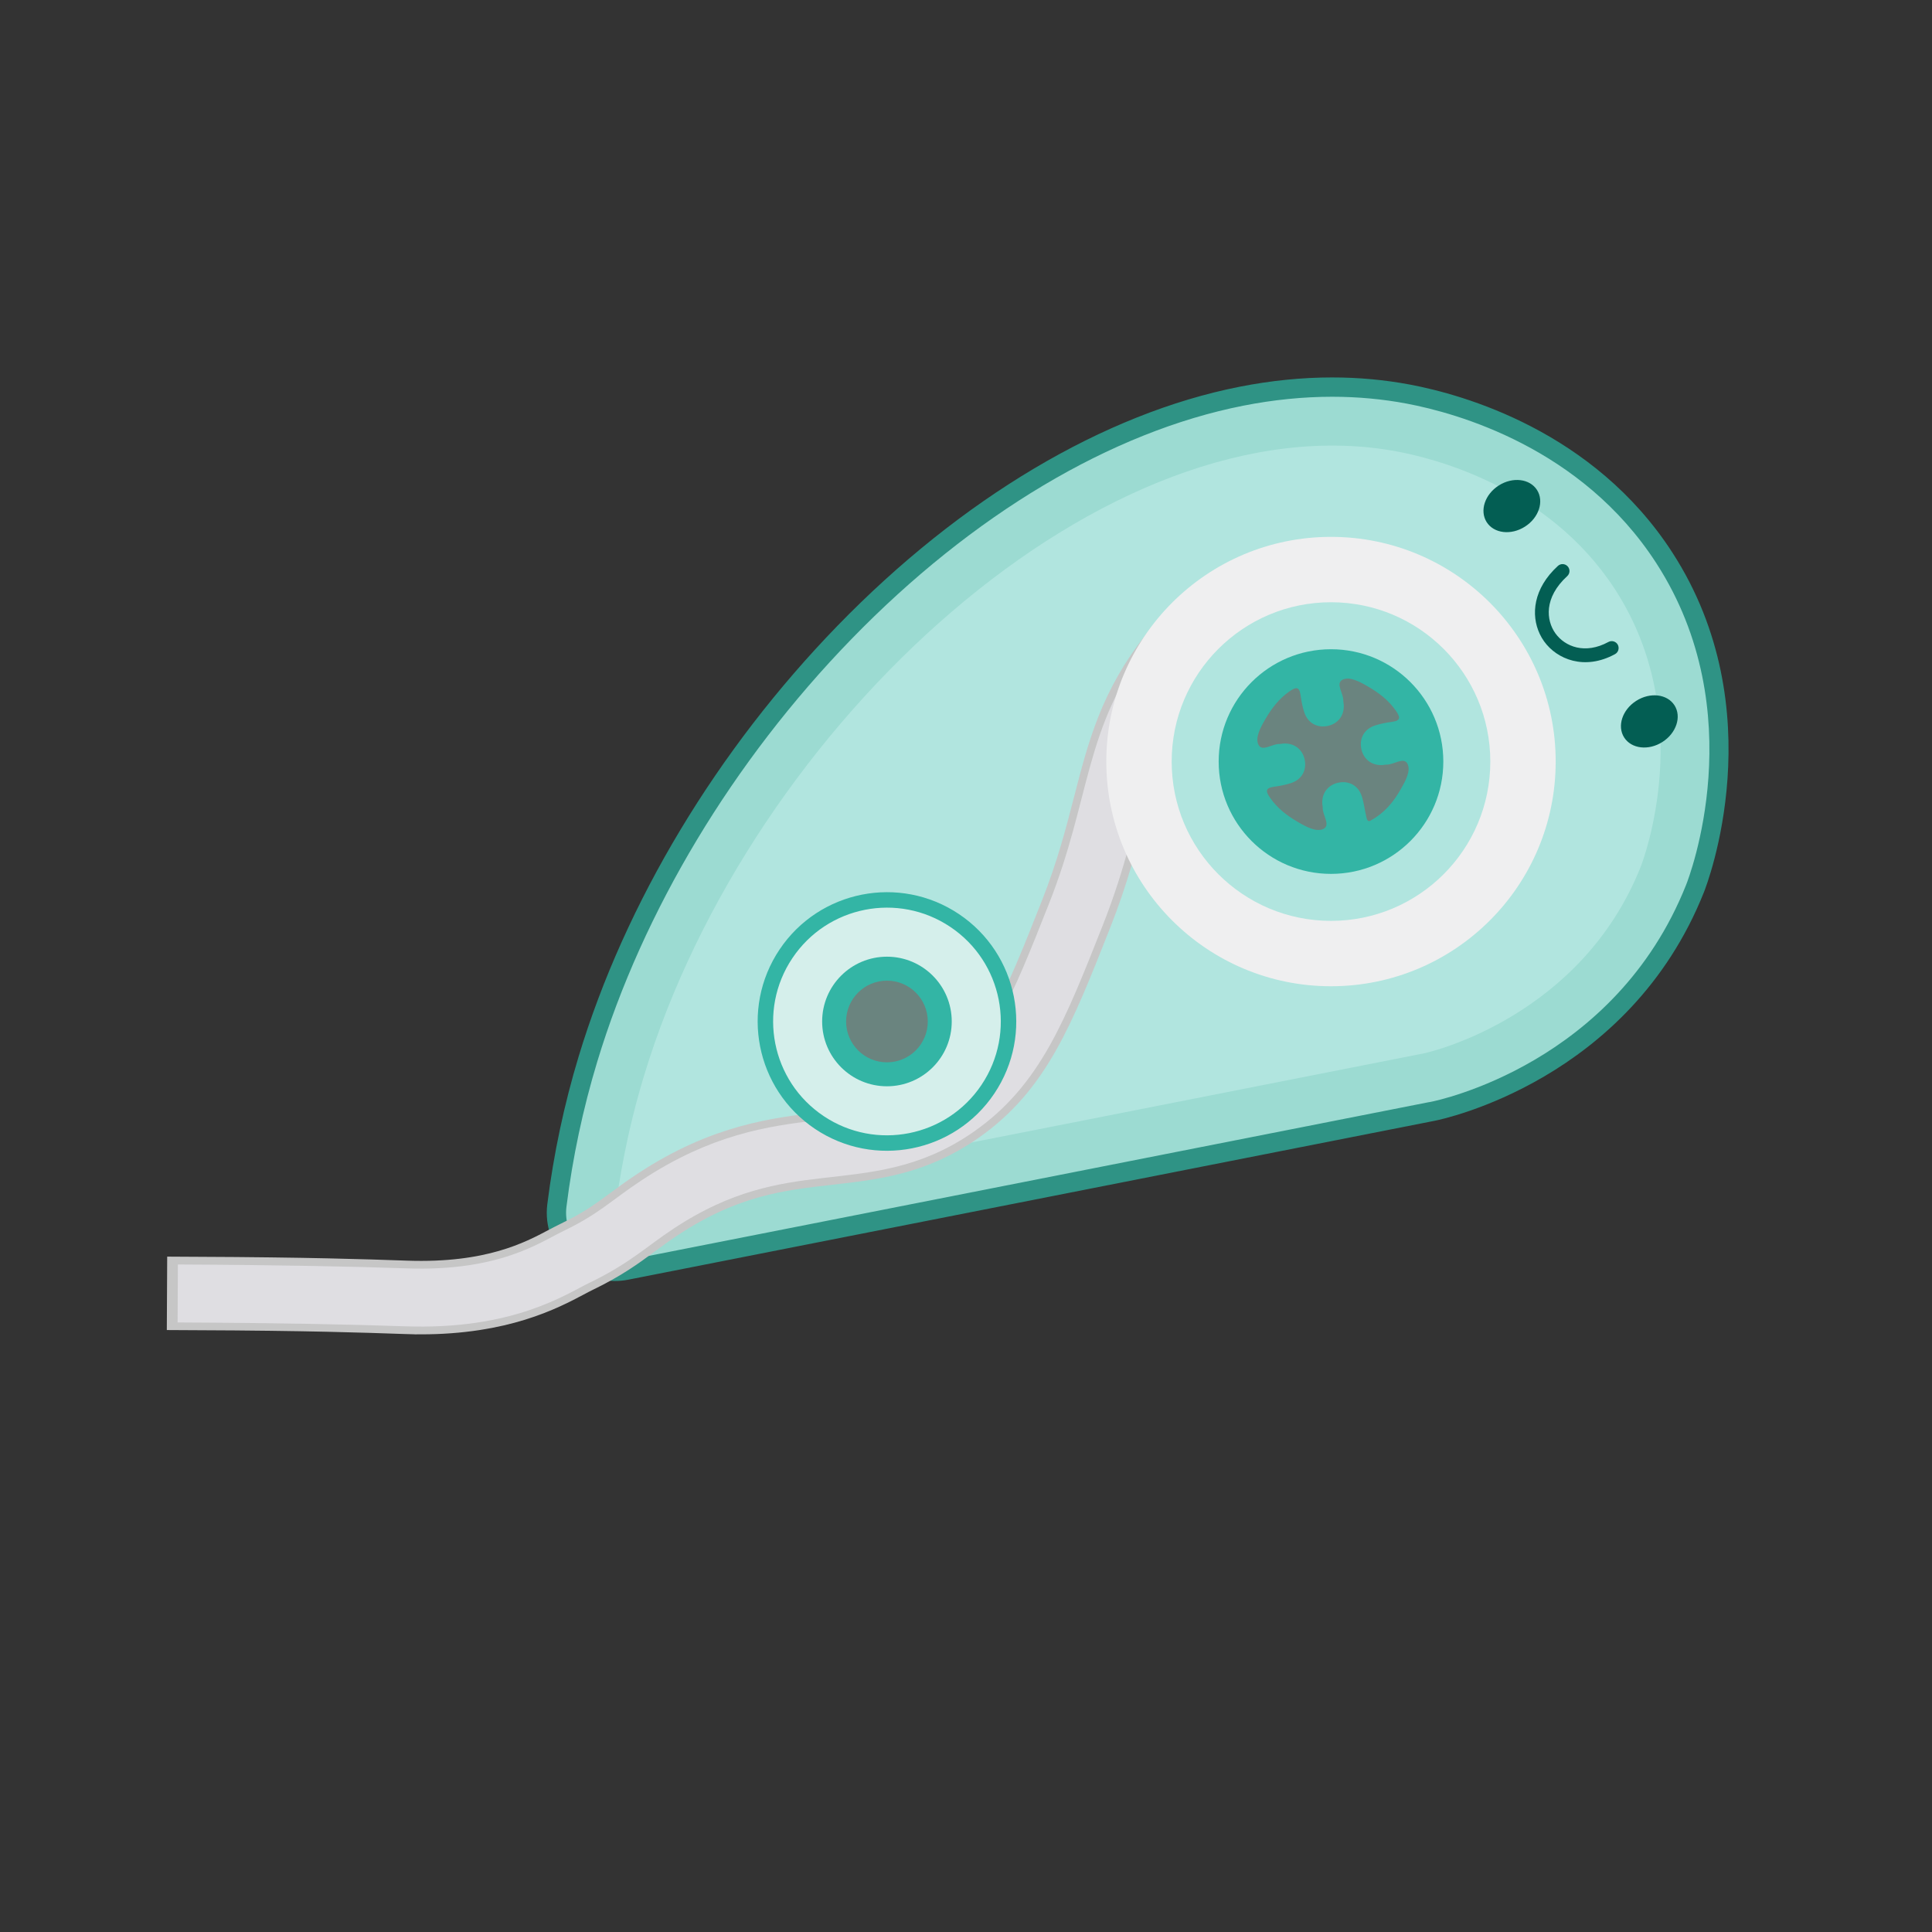
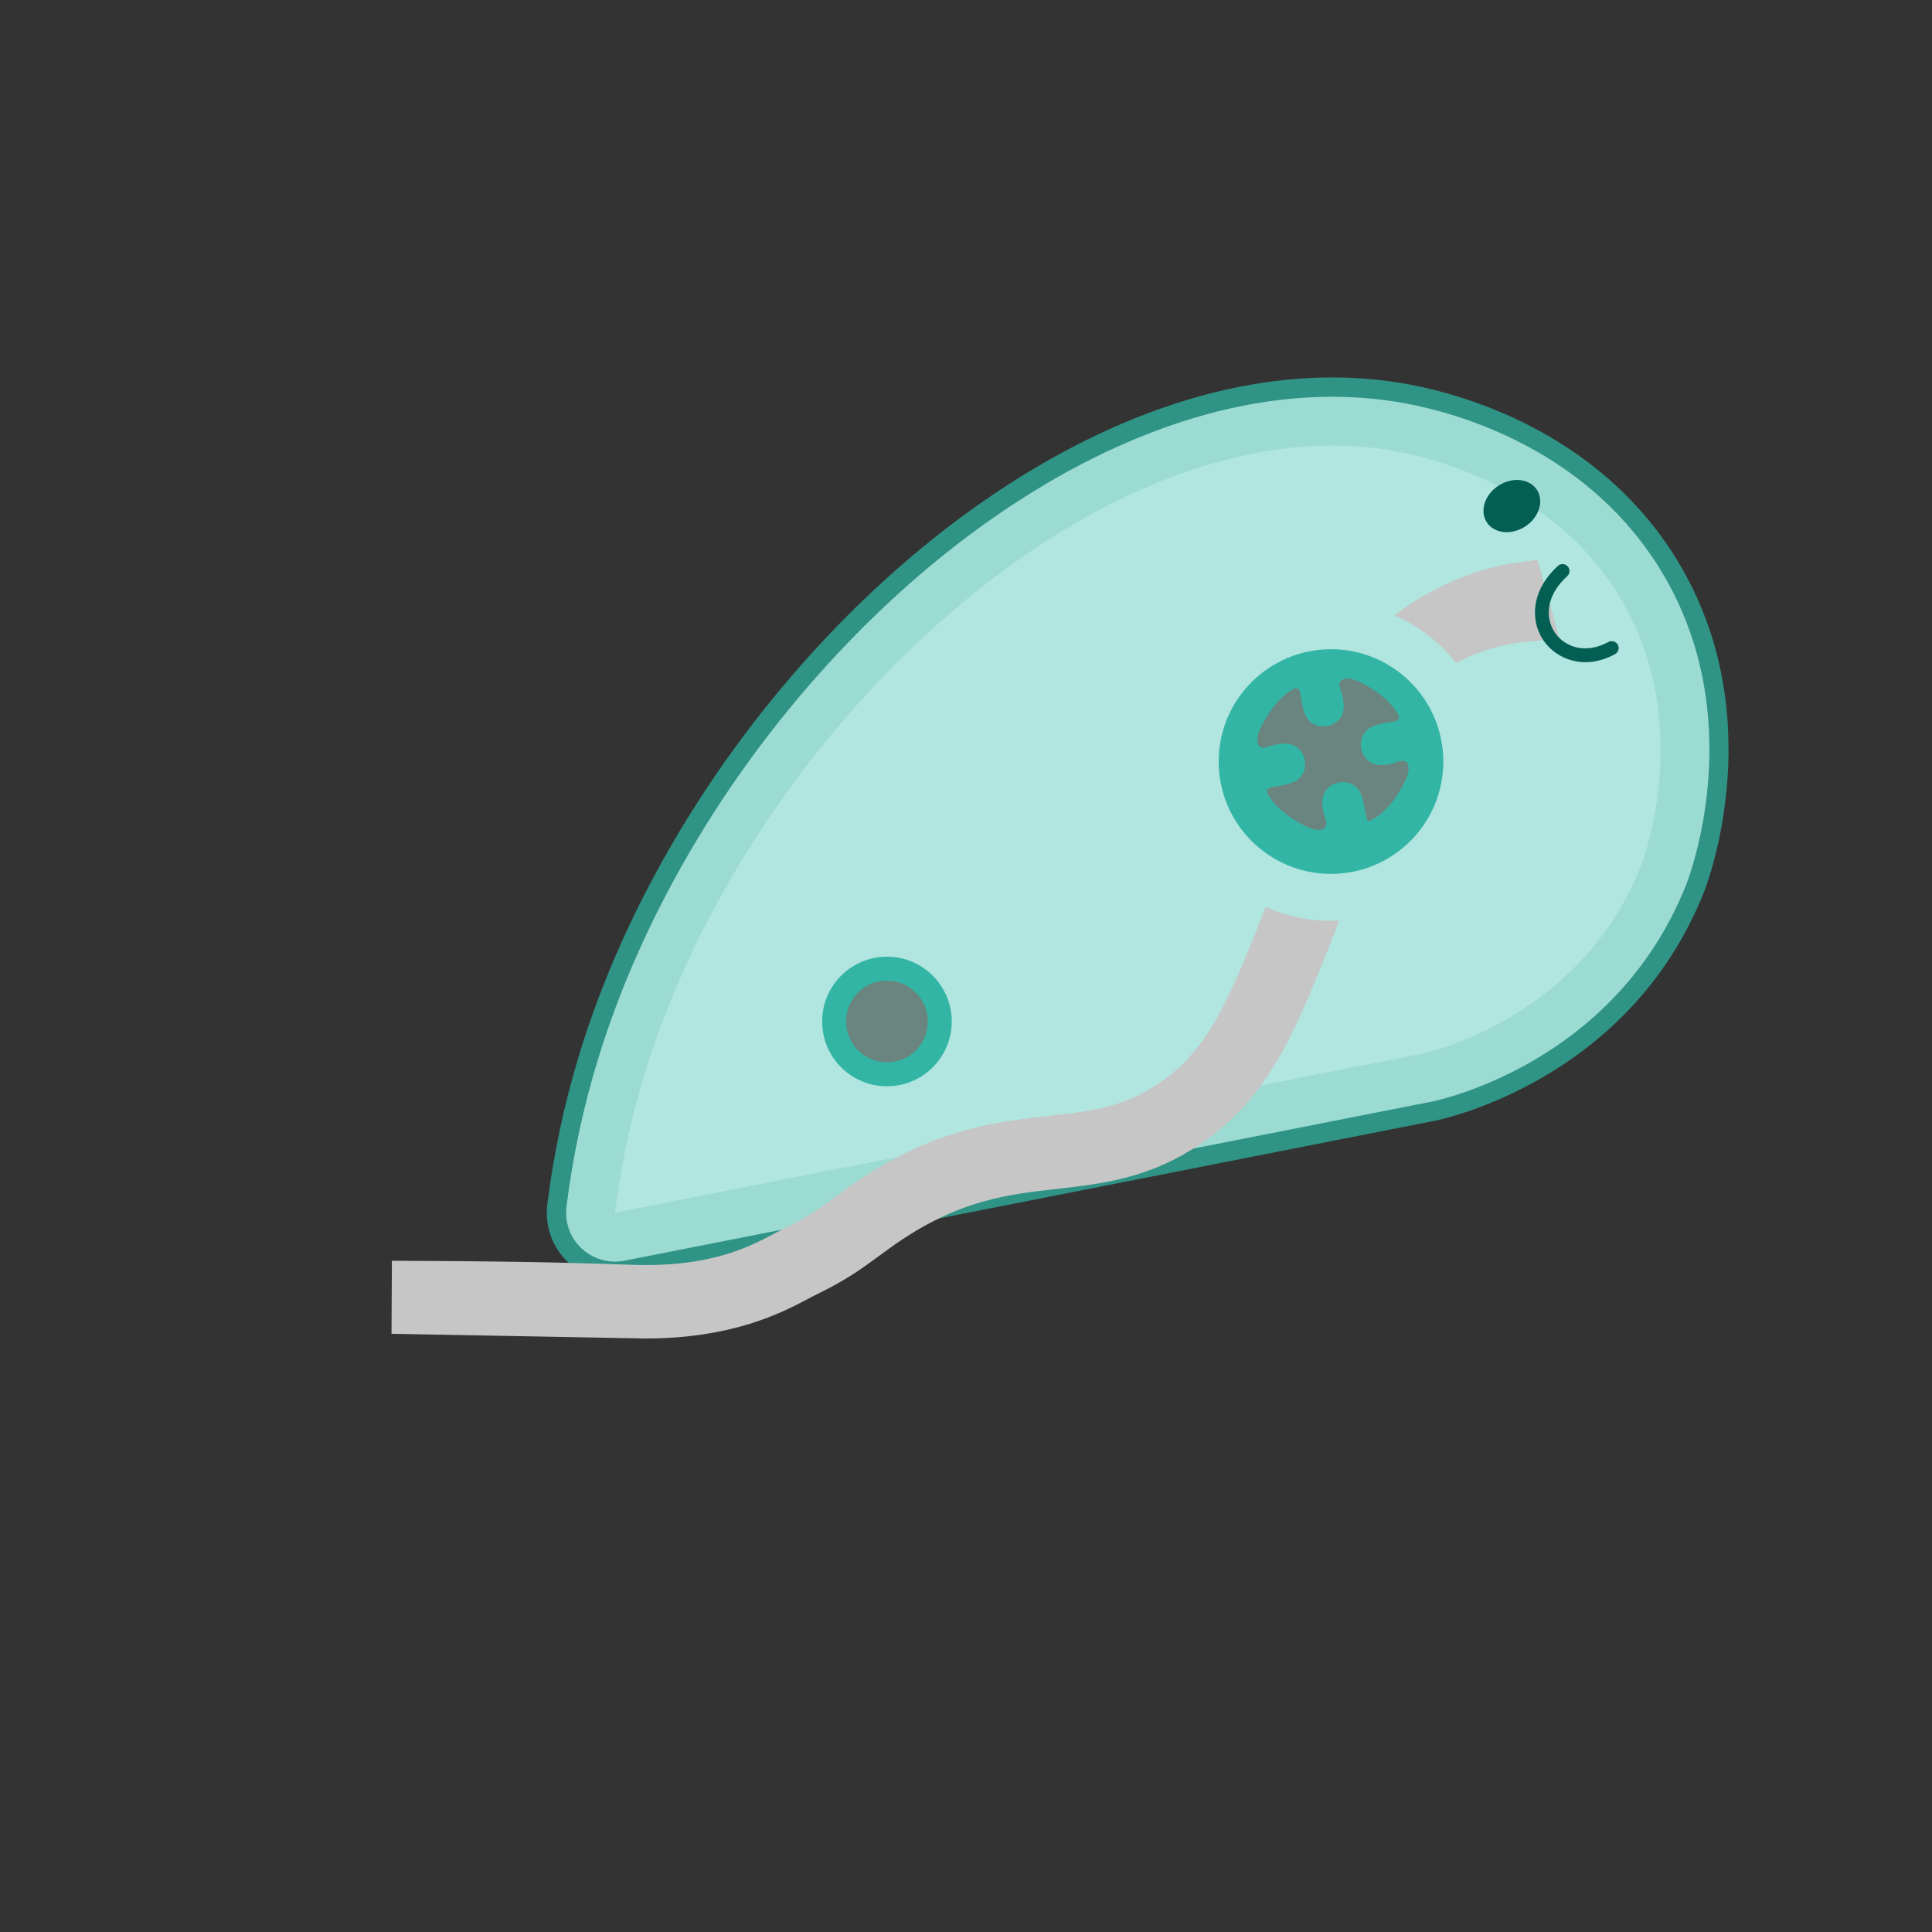
<svg xmlns="http://www.w3.org/2000/svg" id="correction" viewBox="0 0 500 500">
  <rect x="0" y="0" width="500" height="500" fill="#333333" stroke="none" />
  <defs>
    <style>
      .cls-1 {
        fill: #d5efeb;
        stroke: #33b5a5;
        stroke-width: 4px;
      }

      .cls-1, .cls-2, .cls-3 {
        stroke-miterlimit: 10;
      }

      .cls-4 {
        fill: #035e53;
      }

      .cls-4, .cls-5, .cls-6, .cls-7, .cls-8, .cls-9, .cls-10 {
        stroke-width: 0px;
      }

      .cls-5 {
        fill: #b1e5df;
      }

      .cls-6 {
        fill: #2f9385;
      }

      .cls-7 {
        fill: #6a847f;
      }

      .cls-2 {
        stroke: #dfdee2;
      }

      .cls-2, .cls-3 {
        fill: none;
        stroke-width: 15px;
      }

      .cls-8 {
        fill: #efeff0;
      }

      .cls-9 {
        fill: #33b5a5;
      }

      .cls-3 {
        stroke: #c6c6c6;
      }

      .cls-10 {
        fill: #9cdbd2;
      }
    </style>
  </defs>
  <g>
    <path class="cls-10" d="m159.15,329.02c-3.85,0-7.52-1.45-10.33-4.07-3.55-3.31-5.3-8.15-4.7-12.96,1.61-12.84,4.32-25.59,8.04-37.91,11.92-39.39,35.49-78.59,66.37-110.39,31.65-32.59,68.13-54.3,102.7-61.14,7.96-1.57,15.88-2.37,23.55-2.37,6.71,0,13.34.61,19.71,1.81,13.3,2.51,46.38,11.66,66.24,42.38,25.67,39.73,8.69,83.69,7.95,85.54-18.88,47.52-65.93,57.31-67.93,57.7-.25.05-.48.09-.68.13l-208.01,40.99c-.96.19-1.95.29-2.93.29Z" />
    <path class="cls-6" d="m344.79,102.68c6.55,0,13.03.6,19.25,1.77,12.98,2.45,45.27,11.37,64.6,41.28,24.98,38.65,8.45,81.46,7.73,83.26-18.38,46.26-64.15,55.79-66.09,56.17-.23.05-.43.08-.62.11h-.06s-.06.02-.06.02l-207.95,40.98c-.8.16-1.63.24-2.44.24-3.21,0-6.28-1.21-8.63-3.4-2.96-2.76-4.43-6.81-3.92-10.82,1.59-12.7,4.27-25.32,7.96-37.5,11.81-39.01,35.16-77.86,65.77-109.37,31.3-32.23,67.31-53.69,101.39-60.42,7.8-1.54,15.56-2.32,23.07-2.32h0m0-5c-7.85,0-15.89.81-24.04,2.42-35.07,6.93-72.01,28.9-104.01,61.85-31.15,32.08-54.94,71.64-66.97,111.41-3.77,12.45-6.5,25.34-8.13,38.32-.7,5.62,1.33,11.24,5.47,15.1,3.3,3.08,7.61,4.74,12.04,4.74,1.13,0,2.28-.11,3.41-.33l207.95-40.98c.22-.04.46-.08.73-.14,2.05-.4,50.39-10.47,69.76-59.23.75-1.9,18.19-47.02-8.18-87.82-20.38-31.53-54.25-40.91-67.87-43.48-6.56-1.24-13.3-1.86-20.18-1.86h0Z" />
  </g>
  <path class="cls-5" d="m367.37,272.84c3.51-.52,41.96-10.07,57.24-48.52.68-1.71,14.7-38.78-6.6-71.73-17.54-27.13-47.97-34.14-56.32-35.72-74.97-14.14-167.52,70.64-195.03,161.58-4.34,14.34-6.42,26.72-7.51,35.41,69.41-13.68,138.82-27.35,208.22-41.03Z" />
-   <path class="cls-3" d="m108.86,337.82c-1.27,0-2.58-.02-3.92-.07-10.87-.38-25.2-.87-54.23-1l.02-4c29.08.14,43.46.62,54.35,1,22.3.78,33.75-5.28,40.6-8.91.97-.51,1.84-.97,2.61-1.34,6.6-3.18,10.14-5.79,14.23-8.81,1.99-1.47,4.05-2.99,6.61-4.67,17.83-11.77,32.3-13.4,45.07-14.85,11.49-1.3,21.41-2.42,32.37-10.06,14.62-10.19,20.43-24.9,30.05-49.26,4.21-10.65,6.57-19.83,8.66-27.93,3.58-13.89,6.67-25.89,17.3-39.23,6.15-7.71,21.47-15.11,31.71-16.55l1.51,5.42c-10.38.99-24.22,6.26-30.09,13.62-10.1,12.67-12.95,23.73-16.55,37.73-2.12,8.21-4.51,17.52-8.81,28.4-9.9,25.07-15.88,40.19-31.48,51.08-11.79,8.22-22.67,9.45-34.2,10.76-12.92,1.46-26.28,2.97-43.32,14.21-2.47,1.63-4.49,3.12-6.44,4.56-4.08,3.01-7.93,5.84-14.87,9.19-.73.35-1.55.79-2.47,1.28-6.34,3.36-17.82,9.44-38.69,9.44Z" />
-   <path class="cls-2" d="m325.96,150.41c-5.85,3.75-14.19,9.95-21.83,19.53-16.54,20.74-14.27,37.8-25.66,66.64-9.73,24.63-15.65,39.63-30.77,50.17-24.19,16.87-44.59,3.24-77.48,24.94-7.72,5.09-11.04,8.77-21.07,13.61-6.1,2.94-18.1,11.37-44.15,10.45-13.25-.47-32.78-.88-59-1" />
-   <circle class="cls-8" cx="344.46" cy="197.09" r="58.15" />
+   <path class="cls-3" d="m108.86,337.82l.02-4c29.08.14,43.46.62,54.35,1,22.3.78,33.75-5.28,40.6-8.91.97-.51,1.84-.97,2.61-1.34,6.6-3.18,10.14-5.79,14.23-8.81,1.99-1.47,4.05-2.99,6.61-4.67,17.83-11.77,32.3-13.4,45.07-14.85,11.49-1.3,21.41-2.42,32.37-10.06,14.62-10.19,20.43-24.9,30.05-49.26,4.21-10.65,6.57-19.83,8.66-27.93,3.58-13.89,6.67-25.89,17.3-39.23,6.15-7.71,21.47-15.11,31.71-16.55l1.51,5.42c-10.38.99-24.22,6.26-30.09,13.62-10.1,12.67-12.95,23.73-16.55,37.73-2.12,8.21-4.51,17.52-8.81,28.4-9.9,25.07-15.88,40.19-31.48,51.08-11.79,8.22-22.67,9.45-34.2,10.76-12.92,1.46-26.28,2.97-43.32,14.21-2.47,1.63-4.49,3.12-6.44,4.56-4.08,3.01-7.93,5.84-14.87,9.19-.73.35-1.55.79-2.47,1.28-6.34,3.36-17.82,9.44-38.69,9.44Z" />
  <circle class="cls-5" cx="344.46" cy="197.09" r="41.23" />
  <circle class="cls-9" cx="344.46" cy="197.09" r="29.07" />
-   <circle class="cls-1" cx="229.54" cy="264.36" r="31.46" transform="translate(-117.84 307.92) rotate(-56.18)" />
  <circle class="cls-9" cx="229.54" cy="264.36" r="16.77" />
  <circle class="cls-7" cx="229.54" cy="264.36" r="10.57" />
  <path class="cls-7" d="m354.64,212.42c-.85.38-.95-.65-1.14-1.49-.35-1.58-.55-3.2-1.02-4.73-.95-3.03-3.51-4.23-6.2-3.63-2.46.55-4.26,2.56-4.07,5.55.02.29.12.58.11.87-.11,1.93,2.13,4.56.18,5.53-1.83.9-4.5-.57-6.55-1.76-2.81-1.63-5.35-3.55-7.25-6.29-1.11-1.61-1.34-2.54,1-2.86,1.45-.2,2.91-.47,4.3-.91,3.03-.96,4.23-3.51,3.63-6.2-.55-2.46-2.56-4.26-5.55-4.07-.29.02-.58.12-.87.11-1.93-.11-4.56,2.14-5.53.18-.9-1.83.57-4.5,1.76-6.55,1.63-2.81,3.55-5.35,6.29-7.25,1.61-1.12,2.54-1.33,2.86,1,.2,1.45.47,2.91.91,4.3.96,3.03,3.51,4.23,6.2,3.63,2.46-.55,4.26-2.56,4.06-5.55-.02-.29-.12-.58-.11-.87.11-1.93-2.14-4.56-.18-5.53,1.83-.9,4.5.57,6.55,1.76,2.81,1.63,5.35,3.55,7.24,6.29,1.1,1.6,1.36,2.55-1,2.86-1.45.19-2.91.47-4.3.91-3.03.96-4.23,3.51-3.63,6.2.55,2.46,2.56,4.27,5.54,4.07.29-.02.58-.12.87-.11,1.93.11,4.57-2.13,5.53-.18.9,1.83-.58,4.49-1.76,6.55-1.84,3.23-4.1,6.08-7.9,8.17Z" />
  <g>
    <g>
-       <path class="cls-4" d="m430.24,192.02c-3.6,2.3-8.03,1.78-9.91-1.16-1.87-2.94-.48-7.18,3.12-9.48,3.6-2.3,8.03-1.78,9.91,1.16,1.87,2.94.48,7.18-3.12,9.48Z" />
      <path class="cls-4" d="m394.66,136.29c-3.6,2.3-8.03,1.78-9.91-1.16-1.87-2.94-.48-7.18,3.12-9.48,3.6-2.3,8.03-1.78,9.91,1.16,1.87,2.94.48,7.18-3.12,9.48Z" />
    </g>
    <path class="cls-4" d="m398.48,164.05c-2.31-4.89-1.71-11.72,4.7-17.59.73-.67,1.86-.62,2.53.11.67.73.62,1.86-.11,2.53-6.09,5.57-5.46,11.46-3.07,14.8,2.49,3.48,7.7,5.53,13.73,2.24.87-.47,1.95-.15,2.43.72.45.88.15,1.95-.72,2.43-7.91,4.31-15.06,1.31-18.36-3.31-.43-.6-.81-1.25-1.13-1.93Z" />
  </g>
</svg>